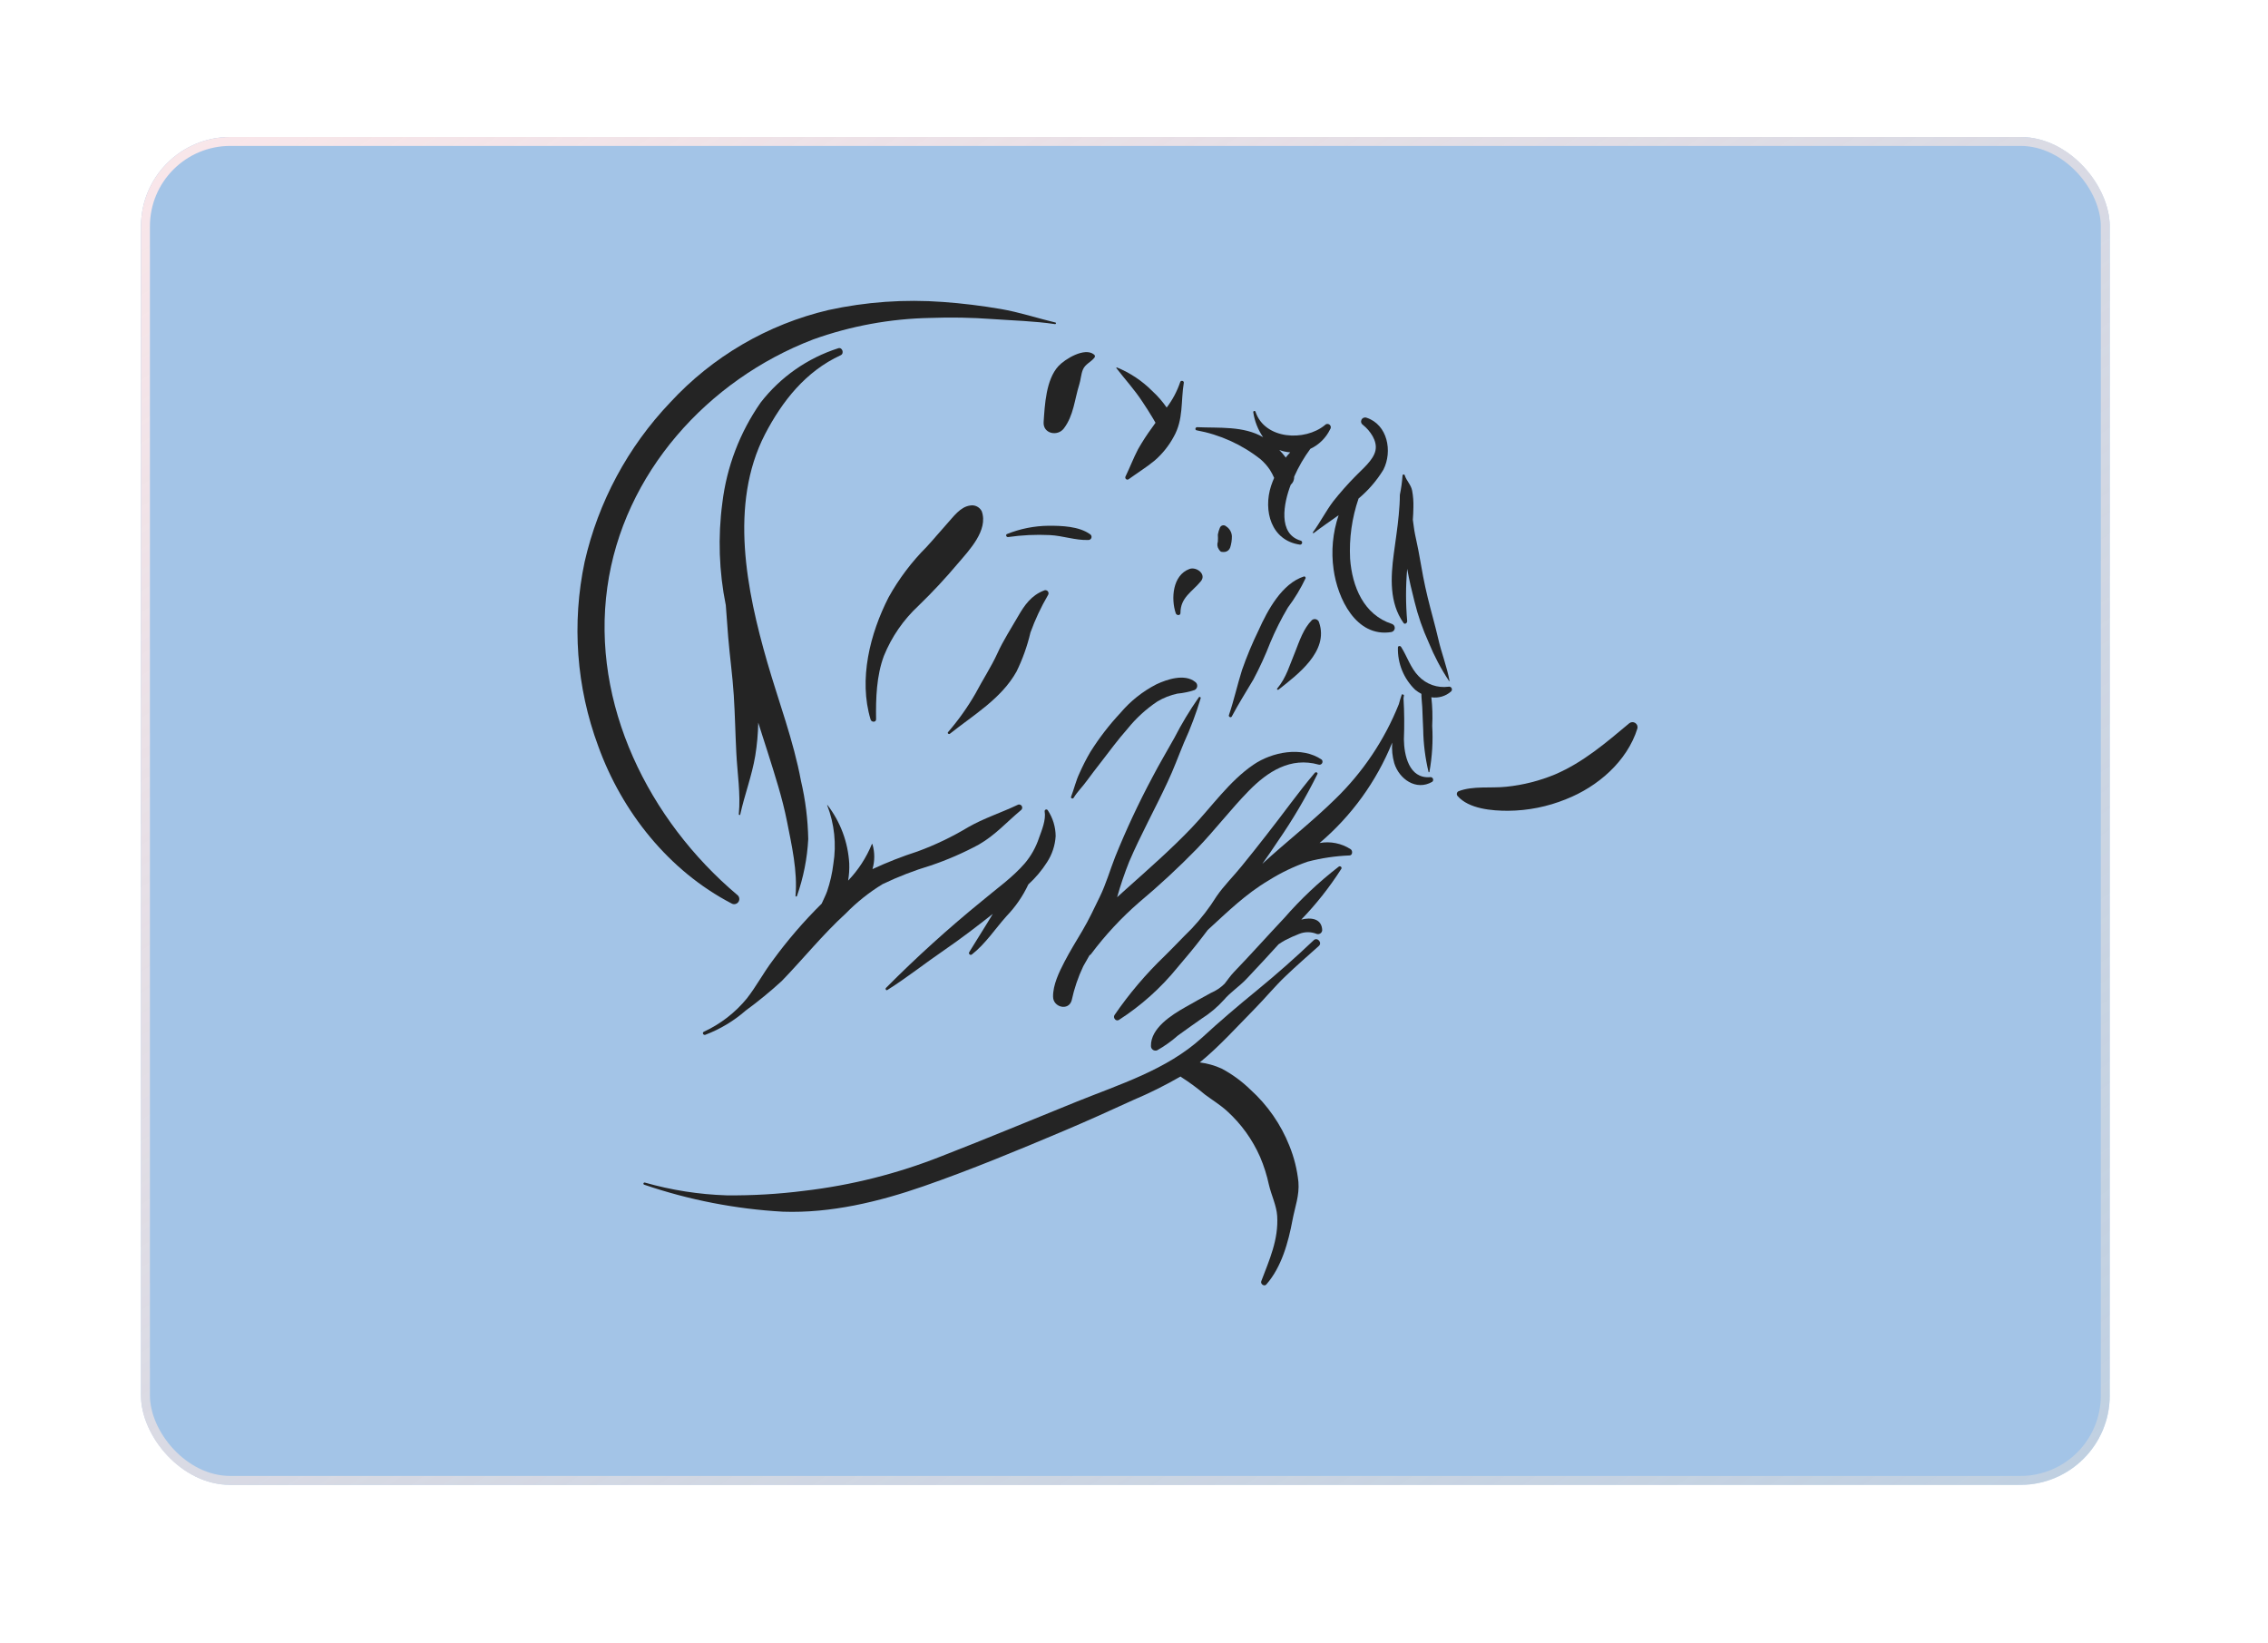
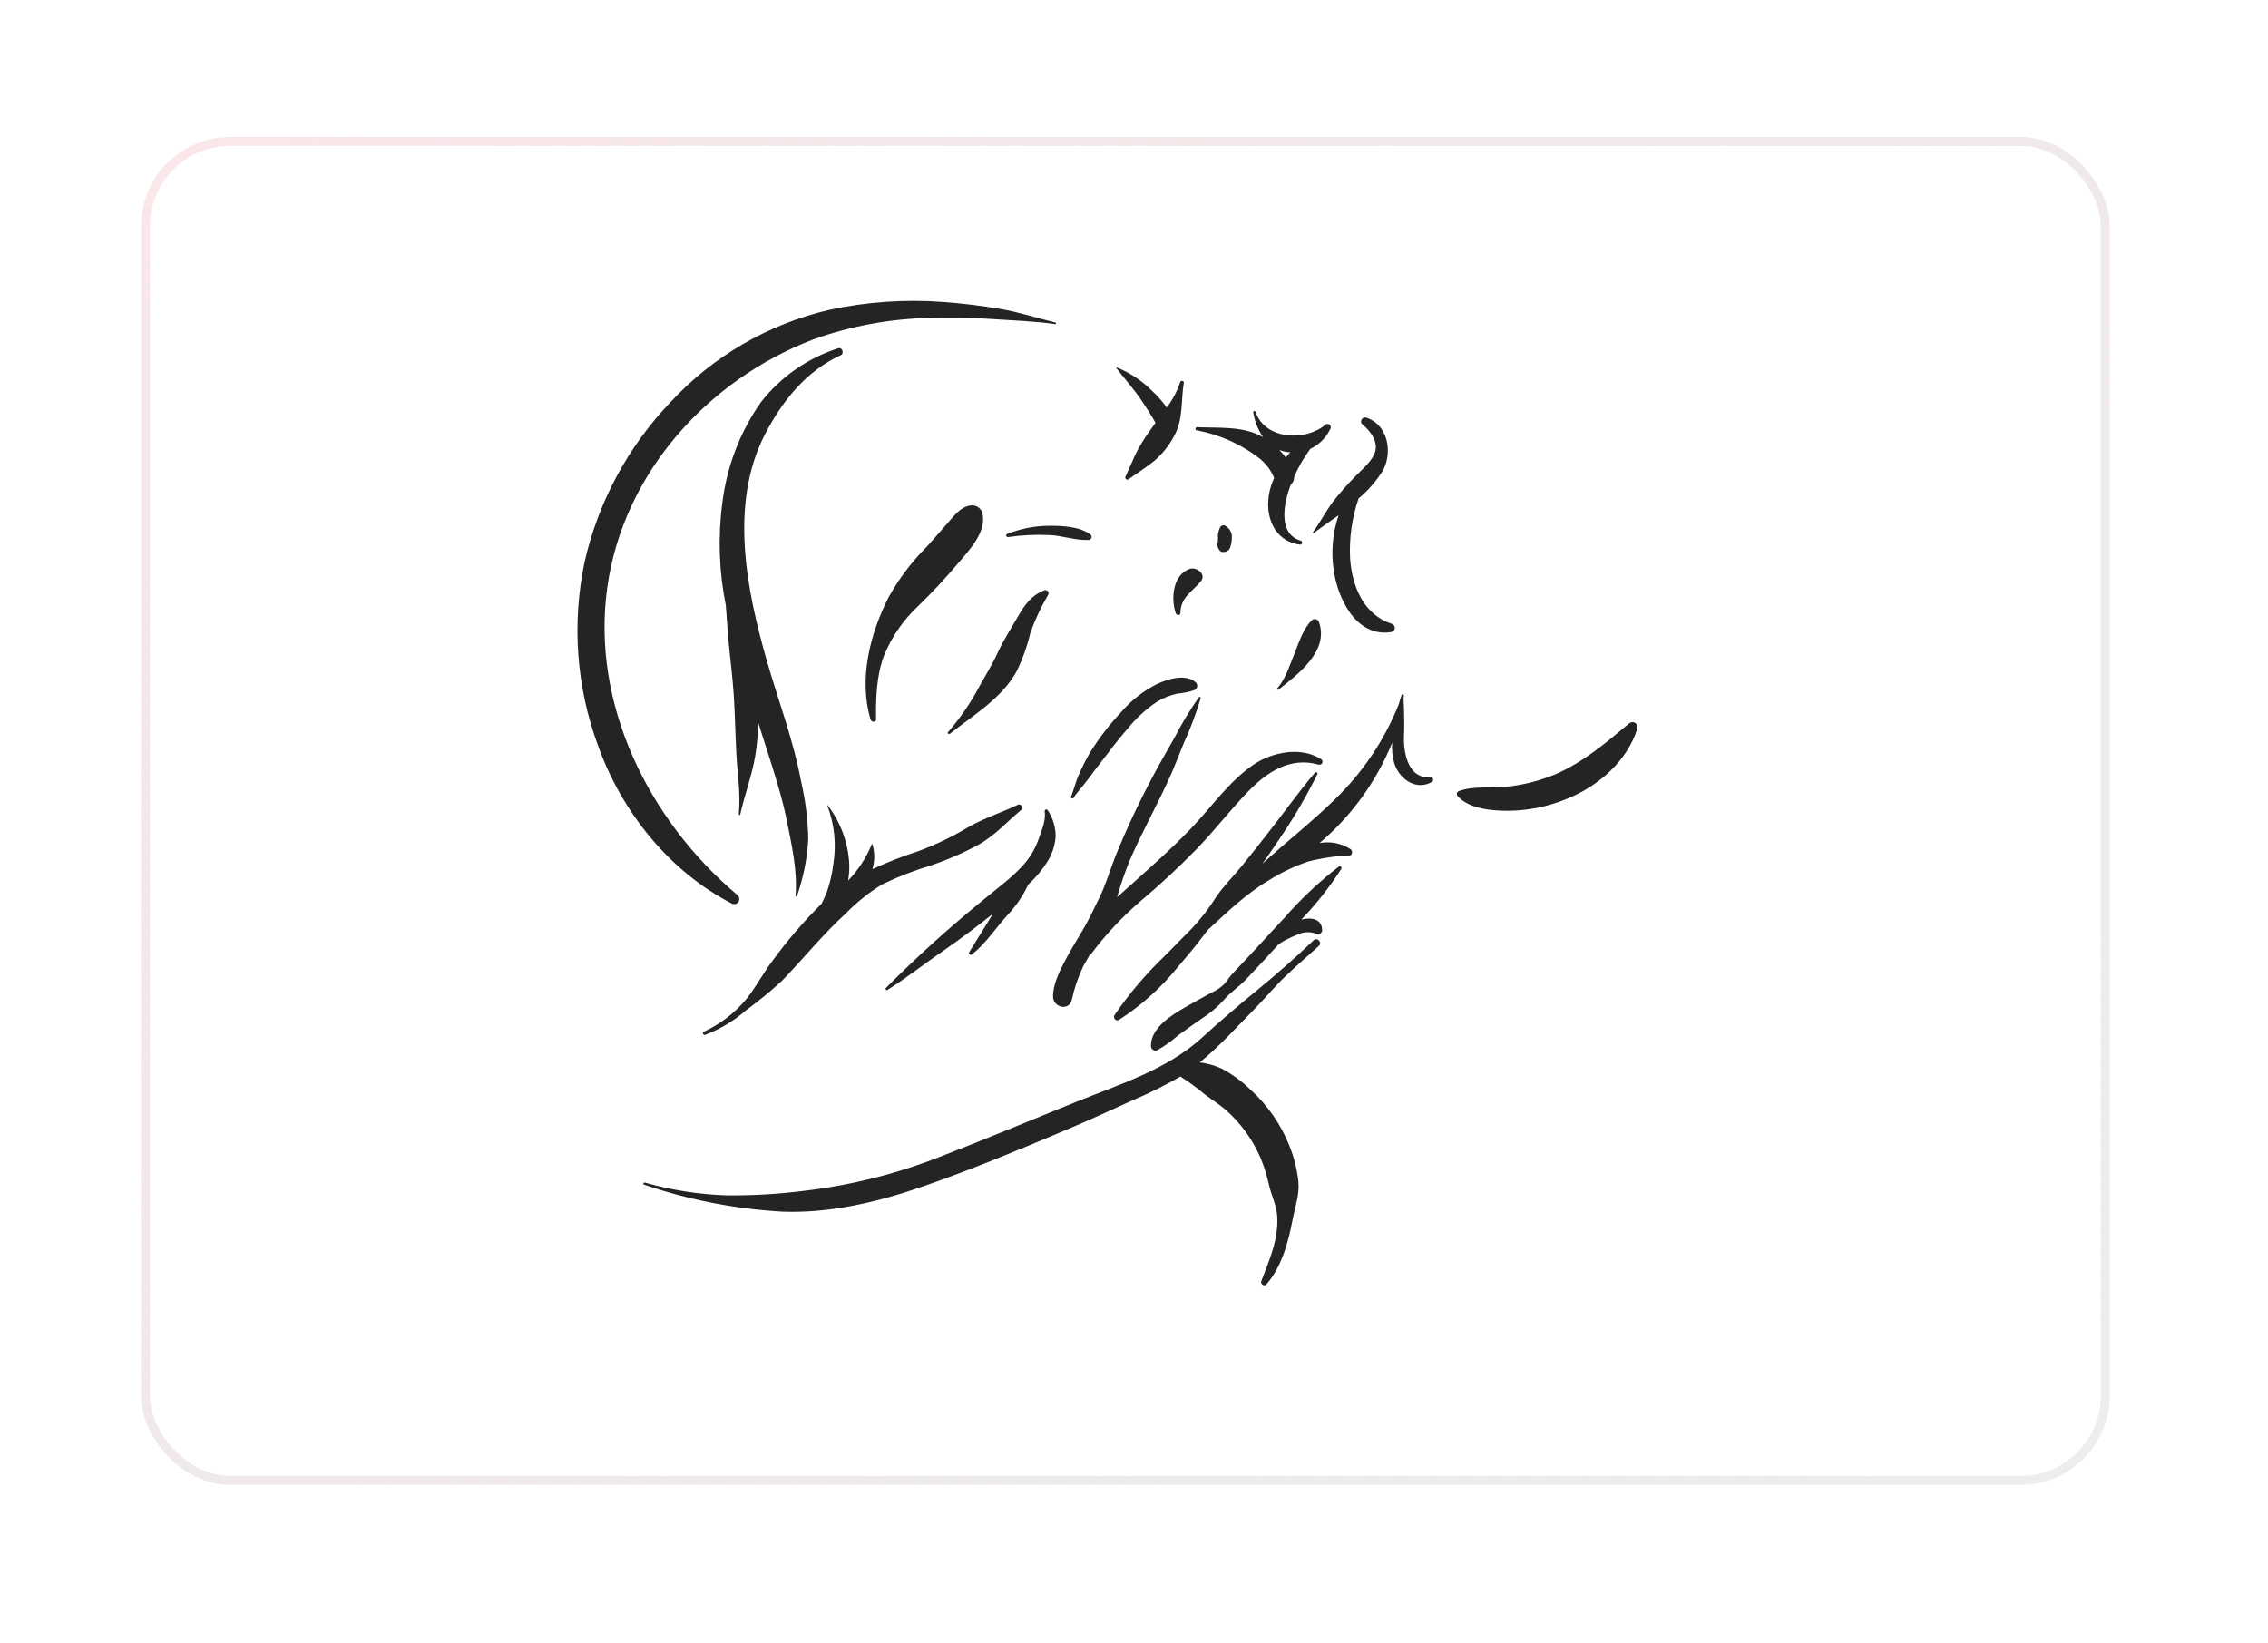
<svg xmlns="http://www.w3.org/2000/svg" width="254" height="184" viewBox="0 0 254 184" fill="none">
  <g filter="url(#filter0_dd)">
-     <rect x="13.791" y="13.341" width="220.485" height="150.948" rx="10" fill="#A3C4E7" />
    <rect x="14.291" y="13.841" width="219.485" height="149.948" rx="9.5" stroke="url(#paint0_linear)" />
  </g>
  <path d="M113.934 90.152C112.09 91.029 110.205 91.62 108.417 92.643C106.625 93.722 104.733 94.628 102.769 95.349C101.044 95.905 99.355 96.567 97.711 97.331C97.977 96.423 97.977 95.457 97.711 94.549C97.711 94.507 97.648 94.5 97.635 94.549C97.014 96.059 96.115 97.44 94.984 98.618C95.091 97.987 95.133 97.346 95.109 96.705C94.975 94.328 94.127 92.046 92.674 90.159C92.674 90.159 92.626 90.159 92.633 90.159C93.449 92.258 93.689 94.538 93.328 96.761C93.202 97.798 92.969 98.819 92.633 99.808C92.473 100.267 92.229 100.712 92.021 101.199C90.025 103.17 88.192 105.299 86.539 107.565C85.488 108.956 84.695 110.472 83.638 111.822C82.334 113.41 80.689 114.682 78.824 115.544C78.601 115.655 78.768 115.961 78.991 115.885C80.647 115.257 82.179 114.338 83.513 113.172C84.92 112.143 86.269 111.038 87.554 109.86C89.975 107.356 92.146 104.65 94.727 102.291C95.956 101.033 97.337 99.932 98.838 99.015C100.579 98.181 102.381 97.483 104.229 96.928C106.085 96.302 107.883 95.52 109.607 94.591C111.464 93.526 112.73 92.072 114.323 90.743C114.402 90.692 114.457 90.611 114.475 90.519C114.494 90.427 114.476 90.331 114.424 90.253C114.373 90.175 114.292 90.12 114.2 90.101C114.108 90.082 114.012 90.1 113.934 90.152Z" fill="#242424" />
  <path d="M133.838 76.356C132.669 75.424 130.701 76.071 129.497 76.641C127.962 77.431 126.598 78.516 125.483 79.834C124.221 81.184 123.092 82.652 122.109 84.217C121.664 84.977 121.262 85.762 120.906 86.568C120.488 87.438 120.3 88.335 119.953 89.226C119.89 89.386 120.133 89.504 120.231 89.358C120.655 88.662 121.267 88.071 121.74 87.41C122.213 86.749 122.735 86.095 123.236 85.441C124.238 84.147 125.191 82.839 126.283 81.608C127.228 80.432 128.347 79.407 129.601 78.568C130.298 78.148 131.06 77.847 131.855 77.678C132.513 77.618 133.162 77.483 133.789 77.274C133.873 77.232 133.944 77.169 133.995 77.091C134.046 77.013 134.076 76.922 134.081 76.829C134.086 76.736 134.066 76.643 134.023 76.56C133.981 76.477 133.917 76.406 133.838 76.356V76.356Z" fill="#242424" />
  <path d="M148.024 85.071C145.791 83.548 142.459 84.209 140.372 85.641C137.666 87.485 135.69 90.365 133.45 92.71C131.21 95.054 128.664 97.294 126.181 99.513C125.826 99.826 125.485 100.146 125.109 100.48C125.488 99.13 125.939 97.802 126.459 96.501C127.753 93.475 129.36 90.595 130.751 87.596C131.447 86.135 131.982 84.64 132.602 83.158C133.334 81.556 133.954 79.906 134.459 78.219C134.473 78.19 134.475 78.157 134.464 78.127C134.454 78.097 134.432 78.073 134.403 78.059C134.375 78.045 134.342 78.043 134.312 78.053C134.282 78.064 134.257 78.086 134.243 78.115C133.236 79.556 132.327 81.065 131.523 82.629C130.702 84.104 129.84 85.544 129.061 87.04C127.511 89.941 126.118 92.922 124.887 95.972C124.302 97.461 123.871 98.998 123.168 100.431C122.542 101.718 121.951 102.991 121.221 104.223C120.49 105.454 119.829 106.525 119.217 107.701C118.605 108.877 117.916 110.303 117.937 111.624C117.937 112.807 119.69 113.259 120.024 112.014C120.307 110.7 120.741 109.423 121.318 108.209C121.547 107.791 121.791 107.388 122.014 106.984C122.084 106.95 122.146 106.9 122.194 106.838C123.774 104.726 125.574 102.788 127.565 101.057C129.838 99.154 132.014 97.136 134.083 95.012C136.087 92.925 137.833 90.636 139.843 88.577C141.979 86.393 144.539 84.744 147.677 85.628C147.748 85.648 147.824 85.645 147.893 85.619C147.963 85.593 148.022 85.544 148.061 85.481C148.101 85.418 148.118 85.344 148.112 85.27C148.105 85.196 148.074 85.126 148.024 85.071Z" fill="#242424" />
  <path d="M160.141 87.034C157.797 87.215 157.247 84.558 157.226 82.791C157.289 81.267 157.275 79.742 157.184 78.22C157.184 78.116 157.219 78.005 157.233 77.893C157.234 77.879 157.232 77.864 157.227 77.85C157.222 77.837 157.213 77.824 157.203 77.814C157.192 77.804 157.179 77.797 157.165 77.792C157.151 77.788 157.136 77.787 157.122 77.789C157.115 77.777 157.105 77.768 157.094 77.761C157.082 77.754 157.069 77.751 157.056 77.751C157.042 77.751 157.029 77.754 157.018 77.761C157.006 77.768 156.996 77.777 156.99 77.789C156.864 78.13 156.76 78.485 156.663 78.853C155.062 82.862 152.632 86.487 149.532 89.49C146.937 92.036 144.05 94.283 141.372 96.739C141.961 95.913 142.536 95.076 143.097 94.227C144.761 91.826 146.247 89.305 147.543 86.686C147.626 86.506 147.355 86.422 147.25 86.547C145.365 88.773 143.689 91.159 141.88 93.448C140.952 94.645 140.004 95.837 139.035 97.024C138.123 98.151 137.066 99.188 136.252 100.37C135.444 101.663 134.512 102.875 133.469 103.988C132.433 105.003 131.438 106.075 130.422 107.069C128.332 109.075 126.453 111.289 124.815 113.678C124.62 113.977 124.975 114.429 125.309 114.221C127.787 112.626 129.996 110.649 131.855 108.363C132.801 107.25 133.741 106.137 134.638 104.961C134.84 104.683 135.048 104.412 135.257 104.148C137.455 102.137 139.515 100.106 142.102 98.582C143.47 97.723 144.931 97.022 146.457 96.495C147.986 96.097 149.553 95.863 151.132 95.8C151.48 95.8 151.515 95.271 151.264 95.104C150.236 94.437 148.992 94.188 147.786 94.408C151.363 91.371 154.153 87.514 155.918 83.166C155.856 83.942 155.934 84.722 156.148 85.469C156.704 87.257 158.597 88.593 160.398 87.556C160.45 87.513 160.486 87.454 160.5 87.388C160.514 87.322 160.505 87.254 160.475 87.194C160.446 87.133 160.396 87.085 160.336 87.056C160.275 87.027 160.206 87.019 160.141 87.034V87.034Z" fill="#242424" />
  <path d="M149.908 97.071C147.706 98.772 145.676 100.685 143.849 102.783C141.936 104.814 140.078 106.901 138.144 108.911C137.762 109.315 137.49 109.739 137.15 110.164C136.71 110.601 136.19 110.951 135.619 111.193C134.645 111.722 133.676 112.262 132.711 112.814C131.216 113.663 128.857 115.145 128.899 117.141C128.898 117.225 128.917 117.307 128.955 117.382C128.993 117.456 129.05 117.52 129.118 117.567C129.187 117.615 129.267 117.645 129.35 117.654C129.433 117.663 129.517 117.652 129.595 117.621C130.422 117.154 131.199 116.601 131.911 115.972C132.797 115.328 133.69 114.692 134.589 114.066C135.505 113.486 136.339 112.784 137.066 111.979C137.824 111.089 138.777 110.498 139.591 109.635C140.809 108.355 142.005 107.054 143.195 105.746C143.435 105.58 143.683 105.427 143.939 105.287C144.441 105.027 144.957 104.795 145.484 104.591C146.119 104.33 146.831 104.33 147.466 104.591C147.535 104.613 147.607 104.618 147.678 104.607C147.749 104.596 147.817 104.569 147.876 104.528C147.935 104.487 147.984 104.434 148.019 104.371C148.054 104.308 148.074 104.239 148.078 104.167C148.03 102.852 146.805 102.713 145.734 102.984C147.4 101.258 148.892 99.37 150.186 97.35C150.204 97.331 150.219 97.31 150.229 97.286C150.239 97.262 150.244 97.236 150.244 97.21C150.244 97.185 150.239 97.159 150.229 97.135C150.219 97.111 150.204 97.09 150.186 97.071C150.168 97.053 150.146 97.038 150.122 97.029C150.099 97.019 150.073 97.014 150.047 97.014C150.021 97.014 149.996 97.019 149.972 97.029C149.948 97.038 149.926 97.053 149.908 97.071Z" fill="#242424" />
  <path d="M140.489 113.003C141.671 111.806 142.743 110.491 143.967 109.323C145.191 108.154 146.451 107.055 147.703 105.935C148.113 105.566 147.522 104.912 147.125 105.295C145.038 107.278 142.951 109.121 140.774 110.902C138.597 112.683 136.6 114.38 134.583 116.238C130.638 119.813 125.4 121.427 120.544 123.389C115.515 125.42 110.513 127.514 105.455 129.476C100.515 131.435 95.339 132.74 90.06 133.358C87.181 133.725 84.281 133.895 81.378 133.866C78.275 133.766 75.196 133.284 72.21 132.433C72.18 132.427 72.148 132.432 72.122 132.448C72.096 132.463 72.076 132.488 72.067 132.517C72.057 132.546 72.059 132.578 72.071 132.606C72.083 132.634 72.105 132.656 72.133 132.669C77.153 134.382 82.385 135.4 87.681 135.695C93.038 135.883 98.422 134.589 103.438 132.843C108.76 130.993 113.984 128.822 119.174 126.631C121.775 125.532 124.342 124.37 126.909 123.194C128.729 122.425 130.499 121.544 132.21 120.558L132.329 120.648C133.235 121.228 134.102 121.867 134.923 122.561C135.758 123.187 136.649 123.723 137.428 124.433C139.01 125.869 140.271 127.623 141.129 129.58C141.554 130.581 141.882 131.62 142.11 132.683C142.381 133.845 142.958 135 143.035 136.161C143.202 138.819 142.165 141.073 141.254 143.48C141.136 143.793 141.588 144.113 141.817 143.848C143.529 141.901 144.287 139.111 144.753 136.621C145.031 135.153 145.539 133.873 145.414 132.363C145.269 130.968 144.927 129.6 144.398 128.3C143.446 125.909 141.959 123.767 140.051 122.039C139.092 121.102 138.005 120.305 136.823 119.674C136.044 119.32 135.216 119.085 134.367 118.979C136.572 117.177 138.506 115.013 140.489 113.003Z" fill="#242424" />
  <path d="M117.343 90.742C117.32 90.705 117.286 90.677 117.246 90.662C117.206 90.647 117.161 90.647 117.121 90.66C117.08 90.674 117.045 90.702 117.022 90.738C116.999 90.774 116.99 90.817 116.995 90.86C117.155 91.834 116.682 92.947 116.362 93.838C116.019 94.873 115.484 95.834 114.782 96.669C113.391 98.283 111.589 99.535 109.975 100.899C106.221 103.953 102.631 107.204 99.221 110.638C99.123 110.742 99.221 110.958 99.38 110.867C101.586 109.476 103.61 107.862 105.76 106.394C107.617 105.121 109.412 103.744 111.186 102.346C110.33 103.786 109.419 105.191 108.549 106.624C108.523 106.665 108.513 106.715 108.52 106.763C108.528 106.811 108.552 106.855 108.59 106.887C108.627 106.918 108.675 106.935 108.724 106.934C108.772 106.933 108.819 106.914 108.855 106.881C110.379 105.685 111.457 104.008 112.737 102.582C113.735 101.546 114.556 100.352 115.165 99.048C115.967 98.318 116.668 97.485 117.252 96.572C117.826 95.697 118.161 94.687 118.226 93.643C118.22 92.611 117.913 91.602 117.343 90.742V90.742Z" fill="#242424" />
  <path d="M116.899 66.138C115.508 66.68 114.75 67.745 114.026 69.004C113.226 70.395 112.371 71.696 111.696 73.178C111.021 74.659 110.054 76.134 109.247 77.665C108.363 79.202 107.333 80.651 106.172 81.992C106.068 82.124 106.263 82.263 106.381 82.172C109.052 80.051 112.148 78.235 113.838 75.216C114.524 73.819 115.049 72.349 115.404 70.833C115.928 69.386 116.582 67.989 117.359 66.659C117.408 66.594 117.433 66.514 117.43 66.432C117.427 66.351 117.396 66.272 117.342 66.211C117.288 66.15 117.214 66.109 117.134 66.096C117.053 66.082 116.97 66.097 116.899 66.138V66.138Z" fill="#242424" />
  <path d="M132.177 42.782C131.83 43.811 131.318 44.777 130.66 45.641C130.193 44.966 129.652 44.346 129.046 43.791C127.916 42.652 126.567 41.753 125.081 41.148C125.032 41.148 124.998 41.189 125.026 41.224C126.006 42.497 127.05 43.624 127.94 44.987C128.344 45.6 128.754 46.219 129.123 46.852L129.408 47.346L129.033 47.874C128.459 48.654 127.932 49.468 127.453 50.309C126.932 51.311 126.549 52.327 126.062 53.335C126.029 53.385 126.015 53.445 126.024 53.504C126.032 53.563 126.062 53.617 126.107 53.656C126.153 53.695 126.211 53.715 126.27 53.714C126.33 53.712 126.387 53.689 126.431 53.648C127.384 52.953 128.365 52.355 129.29 51.596C130.165 50.842 130.896 49.934 131.446 48.918C132.553 46.97 132.233 44.967 132.58 42.852C132.594 42.629 132.24 42.574 132.177 42.782Z" fill="#242424" />
  <path d="M109.948 57.254C109.829 57.02 109.637 56.831 109.401 56.715C109.165 56.6 108.898 56.564 108.64 56.614C107.541 56.767 106.783 57.859 106.08 58.631C105.378 59.403 104.571 60.384 103.785 61.233C102.108 62.909 100.673 64.81 99.52 66.882C97.433 70.965 96.139 76.078 97.503 80.586C97.6 80.899 98.122 80.92 98.115 80.544C98.08 78.214 98.157 75.675 98.992 73.449C99.856 71.319 101.176 69.406 102.859 67.842C104.412 66.339 105.886 64.758 107.277 63.104C108.557 61.602 110.706 59.375 109.948 57.254Z" fill="#242424" />
-   <path d="M122.52 39.702C121.484 38.853 119.265 40.21 118.534 41.003C117.143 42.526 117.011 45.323 116.879 47.264C116.788 48.565 118.423 48.913 119.133 47.994C120.246 46.541 120.336 44.753 120.872 43.055C121.039 42.526 121.066 41.914 121.268 41.413C121.533 40.753 122.2 40.558 122.59 40.022C122.622 39.97 122.633 39.908 122.62 39.848C122.607 39.788 122.571 39.736 122.52 39.702V39.702Z" fill="#242424" />
  <path d="M133.219 63.716C131.306 64.412 131.132 67.062 131.675 68.676C131.758 68.941 132.21 68.968 132.204 68.641C132.204 66.909 133.504 66.283 134.471 65.114C135.167 64.307 133.991 63.438 133.219 63.716Z" fill="#242424" />
  <path d="M137.316 58.943C137.265 58.895 137.203 58.86 137.136 58.842C137.068 58.823 136.997 58.821 136.928 58.836C136.86 58.851 136.796 58.883 136.742 58.928C136.689 58.974 136.647 59.031 136.621 59.096C136.516 59.342 136.439 59.599 136.391 59.862C136.409 60.128 136.409 60.395 136.391 60.662C136.339 60.805 136.322 60.959 136.343 61.111C136.363 61.263 136.42 61.407 136.509 61.531C136.586 61.642 136.676 61.789 136.823 61.803C136.952 61.823 137.083 61.823 137.212 61.803C137.342 61.778 137.464 61.718 137.563 61.63C137.662 61.541 137.735 61.428 137.776 61.302C137.903 60.899 137.967 60.479 137.963 60.056C137.953 59.833 137.889 59.614 137.776 59.421C137.664 59.227 137.506 59.063 137.316 58.943V58.943Z" fill="#242424" />
-   <path d="M146.055 64.551C143.565 65.33 141.958 68.356 140.963 70.561C140.254 72.012 139.631 73.503 139.099 75.027C138.57 76.704 138.194 78.422 137.631 80.085C137.561 80.273 137.853 80.419 137.951 80.238C138.688 78.847 139.565 77.455 140.365 76.106C141.08 74.763 141.714 73.378 142.264 71.96C142.827 70.613 143.482 69.306 144.226 68.05C145 67.018 145.669 65.911 146.222 64.746C146.225 64.722 146.223 64.697 146.216 64.674C146.209 64.651 146.197 64.63 146.182 64.611C146.166 64.593 146.146 64.578 146.125 64.568C146.103 64.557 146.079 64.552 146.055 64.551Z" fill="#242424" />
  <path d="M147.733 69.72C147.714 69.636 147.673 69.558 147.615 69.494C147.558 69.43 147.484 69.382 147.402 69.355C147.32 69.328 147.233 69.322 147.148 69.338C147.063 69.355 146.984 69.393 146.919 69.449C145.973 70.402 145.527 71.793 145.047 73.004C144.435 74.451 144.073 75.877 143.037 77.108C142.96 77.192 143.099 77.296 143.183 77.234C145.305 75.55 148.839 72.948 147.733 69.72Z" fill="#242424" />
  <path d="M118.228 36.126C116.141 35.625 114.179 34.964 112.064 34.602C109.95 34.24 107.751 33.969 105.602 33.816C101.307 33.497 96.988 33.801 92.781 34.721C85.971 36.324 79.798 39.929 75.055 45.072C70.314 50.049 67.004 56.214 65.476 62.916C64.022 69.799 64.547 76.953 66.993 83.549C69.65 90.923 74.902 97.525 81.928 101.177C82.057 101.253 82.211 101.275 82.356 101.24C82.501 101.205 82.628 101.115 82.708 100.989C82.788 100.863 82.816 100.71 82.786 100.564C82.756 100.417 82.671 100.288 82.547 100.203C72.669 91.855 66.186 78.874 68.015 65.775C69.789 52.995 79.271 42.54 91.055 38.018C95.279 36.501 99.723 35.686 104.21 35.604C106.509 35.52 108.81 35.562 111.104 35.729C113.442 35.896 115.856 35.952 118.165 36.3C118.263 36.313 118.291 36.154 118.228 36.126Z" fill="#242424" />
  <path d="M93.878 39C90.433 40.101 87.403 42.221 85.189 45.08C82.858 48.418 81.384 52.279 80.897 56.322C80.391 60.138 80.523 64.013 81.286 67.786C81.384 68.969 81.453 70.158 81.551 71.334C81.732 73.511 82.038 75.668 82.177 77.845C82.316 80.023 82.351 82.151 82.462 84.301C82.573 86.59 82.963 88.899 82.74 91.188C82.74 91.279 82.879 91.313 82.9 91.223C83.387 89.004 84.208 86.882 84.584 84.635C84.783 83.409 84.895 82.169 84.918 80.927C85.279 82.033 85.613 83.139 85.975 84.232C86.782 86.799 87.617 89.352 88.139 91.995C88.66 94.639 89.335 97.56 89.092 100.343C89.097 100.36 89.107 100.375 89.122 100.386C89.136 100.397 89.154 100.403 89.172 100.403C89.19 100.403 89.207 100.397 89.222 100.386C89.236 100.375 89.247 100.36 89.252 100.343C89.977 98.288 90.404 96.14 90.518 93.964C90.476 91.771 90.204 89.588 89.704 87.453C88.869 82.945 87.2 78.562 85.927 74.158C83.61 66.13 81.648 56.482 85.662 48.655C87.617 44.892 90.254 41.574 94.156 39.779C94.574 39.584 94.337 38.854 93.878 39Z" fill="#242424" />
  <path d="M148.373 47.611C146.133 49.454 141.66 49.231 140.609 46.122C140.602 46.089 140.581 46.06 140.553 46.041C140.524 46.023 140.489 46.017 140.456 46.025C140.423 46.032 140.394 46.052 140.376 46.081C140.357 46.11 140.351 46.144 140.359 46.178C140.51 47.176 140.886 48.128 141.458 48.96C139.253 47.68 136.519 47.952 134.063 47.84C133.868 47.84 133.799 48.146 134 48.188C136.626 48.668 139.094 49.786 141.187 51.444C141.576 51.783 141.92 52.171 142.209 52.599C142.395 52.892 142.558 53.199 142.696 53.517C142.571 53.802 142.46 54.094 142.355 54.4C141.444 57.183 142.355 60.55 145.597 60.995C145.854 60.995 145.924 60.627 145.681 60.55C143.072 59.799 143.767 56.32 144.554 54.289C144.674 54.182 144.771 54.052 144.839 53.906C144.912 53.737 144.947 53.555 144.943 53.371C145.431 52.271 146.037 51.229 146.752 50.261C147.714 49.812 148.492 49.045 148.957 48.091C149.021 48.013 149.051 47.914 149.041 47.814C149.031 47.714 148.982 47.622 148.905 47.559C148.827 47.495 148.728 47.465 148.628 47.474C148.528 47.484 148.436 47.533 148.373 47.611V47.611ZM143.969 51.207C143.758 50.919 143.525 50.647 143.274 50.393C143.446 50.459 143.622 50.513 143.802 50.553C144.031 50.607 144.264 50.642 144.498 50.658C144.31 50.852 144.136 51.054 143.969 51.263C143.97 51.244 143.97 51.226 143.969 51.207Z" fill="#242424" />
  <path d="M155.891 69.873C152.726 68.85 151.432 65.699 151.202 62.569C151.086 60.282 151.407 57.994 152.149 55.828C153.247 54.912 154.187 53.821 154.931 52.6C155.975 50.554 155.404 47.542 153.032 46.777C152.926 46.74 152.811 46.744 152.708 46.787C152.605 46.831 152.522 46.911 152.474 47.012C152.427 47.113 152.418 47.228 152.451 47.335C152.483 47.442 152.554 47.533 152.649 47.591C153.442 48.238 154.277 49.365 154.041 50.457C153.804 51.549 152.552 52.544 151.794 53.337C150.91 54.234 150.076 55.18 149.296 56.168C148.468 57.268 147.849 58.506 147.035 59.612C146.987 59.675 147.077 59.737 147.133 59.695C148.03 59 148.983 58.367 149.915 57.699C149.256 59.649 149.063 61.727 149.352 63.765C149.79 67 151.87 71.417 155.815 70.784C155.917 70.766 156.011 70.714 156.082 70.637C156.152 70.56 156.195 70.462 156.204 70.358C156.212 70.254 156.186 70.15 156.13 70.062C156.073 69.975 155.989 69.908 155.891 69.873Z" fill="#242424" />
-   <path d="M161.087 71.598C160.725 70.019 160.266 68.461 159.884 66.882C159.501 65.302 159.237 63.848 158.972 62.311C158.833 61.476 158.638 60.655 158.471 59.821C158.36 59.285 158.311 58.742 158.228 58.207C158.265 57.743 158.286 57.279 158.291 56.815C158.311 56.191 158.264 55.566 158.151 54.951C158.012 54.255 157.532 53.88 157.317 53.219C157.307 53.19 157.287 53.166 157.261 53.151C157.234 53.135 157.203 53.13 157.174 53.136C157.144 53.142 157.117 53.159 157.099 53.183C157.08 53.207 157.071 53.237 157.073 53.267C157.021 53.99 156.922 54.708 156.774 55.417C156.774 56.168 156.718 56.92 156.649 57.671C156.517 59.132 156.28 60.579 156.092 62.033C155.751 64.627 155.578 67.507 157.185 69.761C157.338 69.977 157.609 69.761 157.595 69.56C157.424 67.611 157.424 65.651 157.595 63.702C157.818 64.948 158.11 66.186 158.423 67.403C158.808 68.968 159.339 70.494 160.009 71.96C160.622 73.467 161.384 74.91 162.284 76.266C162.284 76.266 162.346 76.266 162.339 76.266C162.054 74.673 161.442 73.156 161.087 71.598Z" fill="#242424" />
-   <path d="M162.22 76.905C161.61 76.987 160.989 76.923 160.409 76.719C159.828 76.514 159.305 76.175 158.881 75.73C157.969 74.811 157.601 73.517 156.912 72.446C156.821 72.3 156.557 72.314 156.557 72.516C156.533 73.395 156.692 74.27 157.025 75.085C157.358 75.899 157.858 76.635 158.491 77.246C158.707 77.423 158.94 77.576 159.187 77.705C159.187 78.206 159.256 78.7 159.284 79.208C159.326 80.036 159.34 80.864 159.388 81.685C159.412 83.29 159.613 84.888 159.987 86.45C159.987 86.492 160.07 86.505 160.084 86.45C160.394 84.746 160.499 83.01 160.397 81.281C160.454 80.216 160.421 79.148 160.3 78.088C160.694 78.147 161.096 78.119 161.478 78.006C161.86 77.893 162.213 77.698 162.512 77.434C162.561 77.386 162.593 77.323 162.603 77.255C162.614 77.188 162.601 77.118 162.568 77.058C162.535 76.998 162.482 76.951 162.42 76.923C162.357 76.895 162.286 76.889 162.22 76.905V76.905Z" fill="#242424" />
  <path d="M182.46 81.003C179.858 83.181 177.326 85.358 174.182 86.715C172.432 87.444 170.585 87.912 168.7 88.106C167.003 88.294 164.936 87.981 163.336 88.614C163.291 88.637 163.252 88.671 163.221 88.711C163.19 88.752 163.169 88.799 163.159 88.85C163.149 88.9 163.15 88.951 163.163 89.001C163.176 89.05 163.199 89.096 163.232 89.135C164.484 90.589 167.107 90.805 168.902 90.798C171.123 90.781 173.321 90.342 175.378 89.504C178.919 88.113 182.217 85.281 183.378 81.581C183.408 81.464 183.399 81.341 183.355 81.229C183.31 81.117 183.231 81.023 183.129 80.959C183.027 80.895 182.907 80.864 182.787 80.872C182.667 80.88 182.553 80.926 182.46 81.003V81.003Z" fill="#242424" />
  <path d="M122.087 59.832C120.842 58.935 118.908 58.872 117.419 58.879C115.829 58.897 114.255 59.211 112.779 59.805C112.585 59.881 112.703 60.173 112.898 60.145C114.445 59.922 116.011 59.847 117.572 59.923C119.019 59.992 120.453 60.528 121.886 60.472C121.962 60.475 122.037 60.453 122.099 60.409C122.162 60.365 122.208 60.302 122.231 60.229C122.254 60.157 122.252 60.078 122.226 60.007C122.2 59.935 122.151 59.874 122.087 59.832Z" fill="#242424" />
  <defs>
    <filter id="filter0_dd" x="0.791" y="0.341" width="252.485" height="182.947" filterUnits="userSpaceOnUse" color-interpolation-filters="sRGB">
      <feFlood flood-opacity="0" result="BackgroundImageFix" />
      <feColorMatrix in="SourceAlpha" type="matrix" values="0 0 0 0 0 0 0 0 0 0 0 0 0 0 0 0 0 0 127 0" result="hardAlpha" />
      <feOffset dx="3" dy="3" />
      <feGaussianBlur stdDeviation="8" />
      <feColorMatrix type="matrix" values="0 0 0 0 0.304 0 0 0 0 0.291 0 0 0 0 0.291 0 0 0 0.15 0" />
      <feBlend mode="normal" in2="BackgroundImageFix" result="effect1_dropShadow" />
      <feColorMatrix in="SourceAlpha" type="matrix" values="0 0 0 0 0 0 0 0 0 0 0 0 0 0 0 0 0 0 127 0" result="hardAlpha" />
      <feOffset dx="-1" dy="-1" />
      <feGaussianBlur stdDeviation="5" />
      <feColorMatrix type="matrix" values="0 0 0 0 1 0 0 0 0 1 0 0 0 0 1 0 0 0 0.78 0" />
      <feBlend mode="normal" in2="effect1_dropShadow" result="effect2_dropShadow" />
      <feBlend mode="normal" in="SourceGraphic" in2="effect2_dropShadow" result="shape" />
    </filter>
    <linearGradient id="paint0_linear" x1="13.791" y1="13.341" x2="154.516" y2="218.894" gradientUnits="userSpaceOnUse">
      <stop stop-color="#FAE7EA" />
      <stop offset="1" stop-color="#DCDCDC" stop-opacity="0.5" />
    </linearGradient>
  </defs>
</svg>